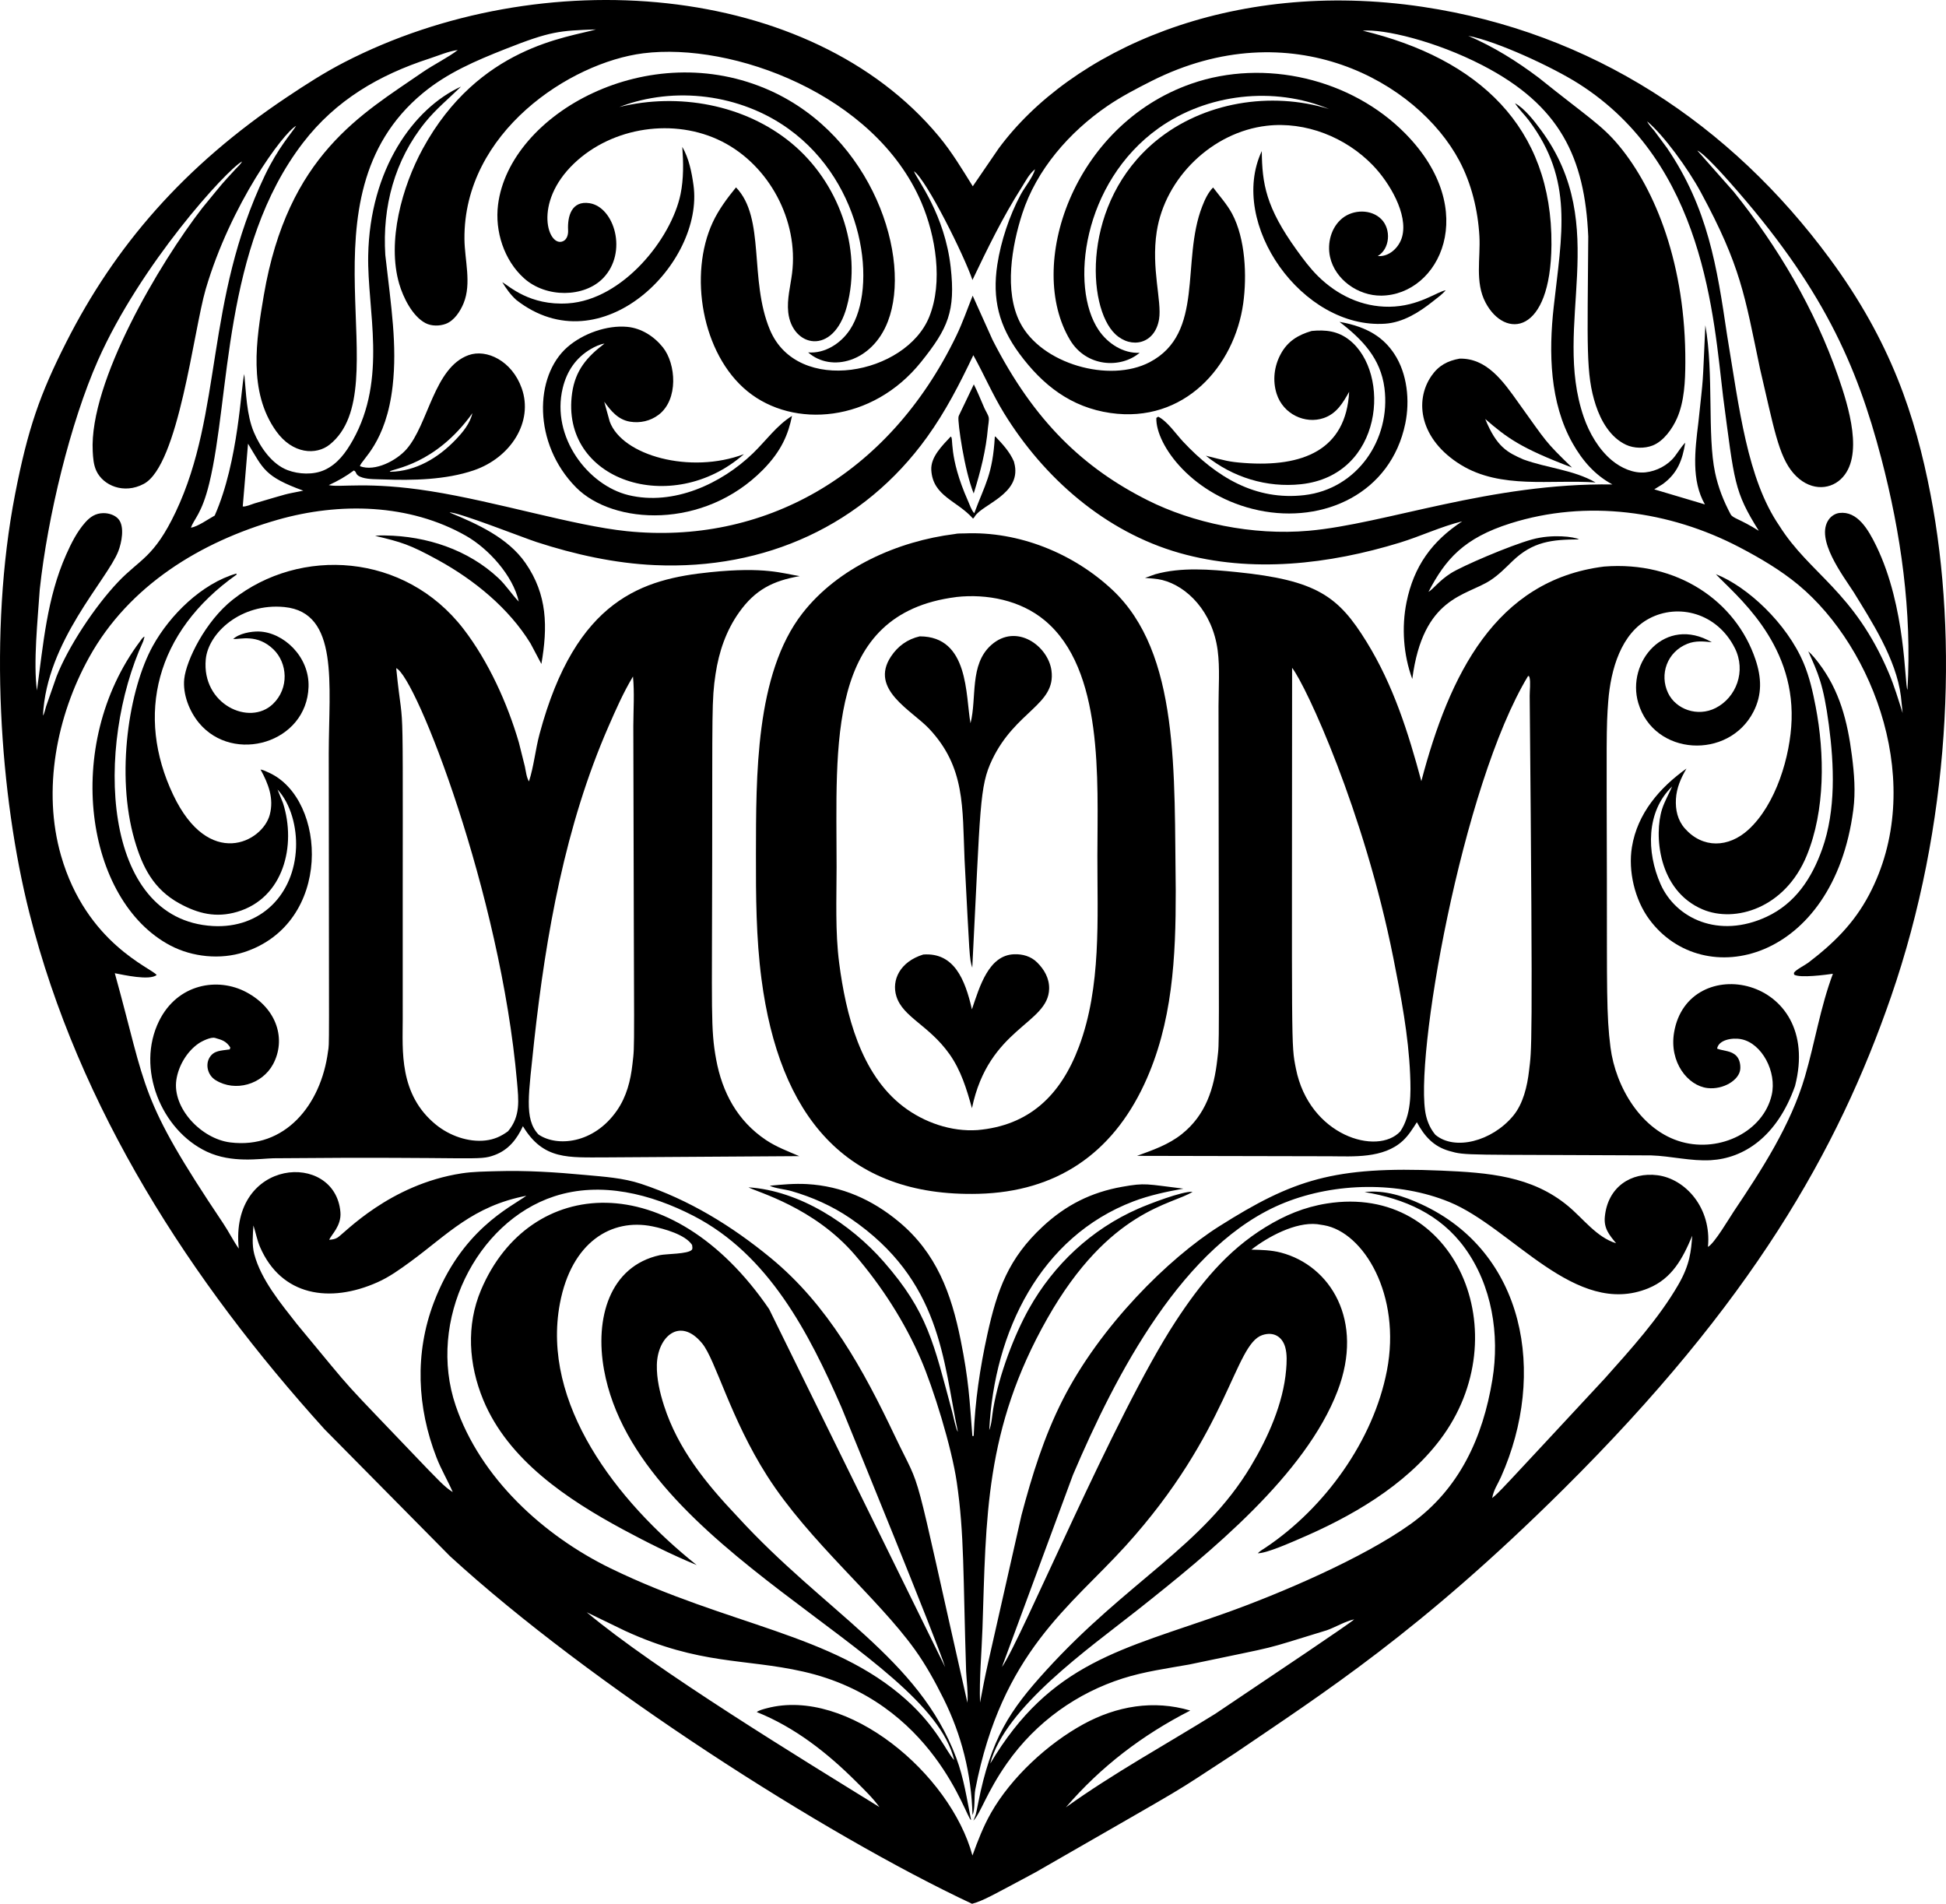
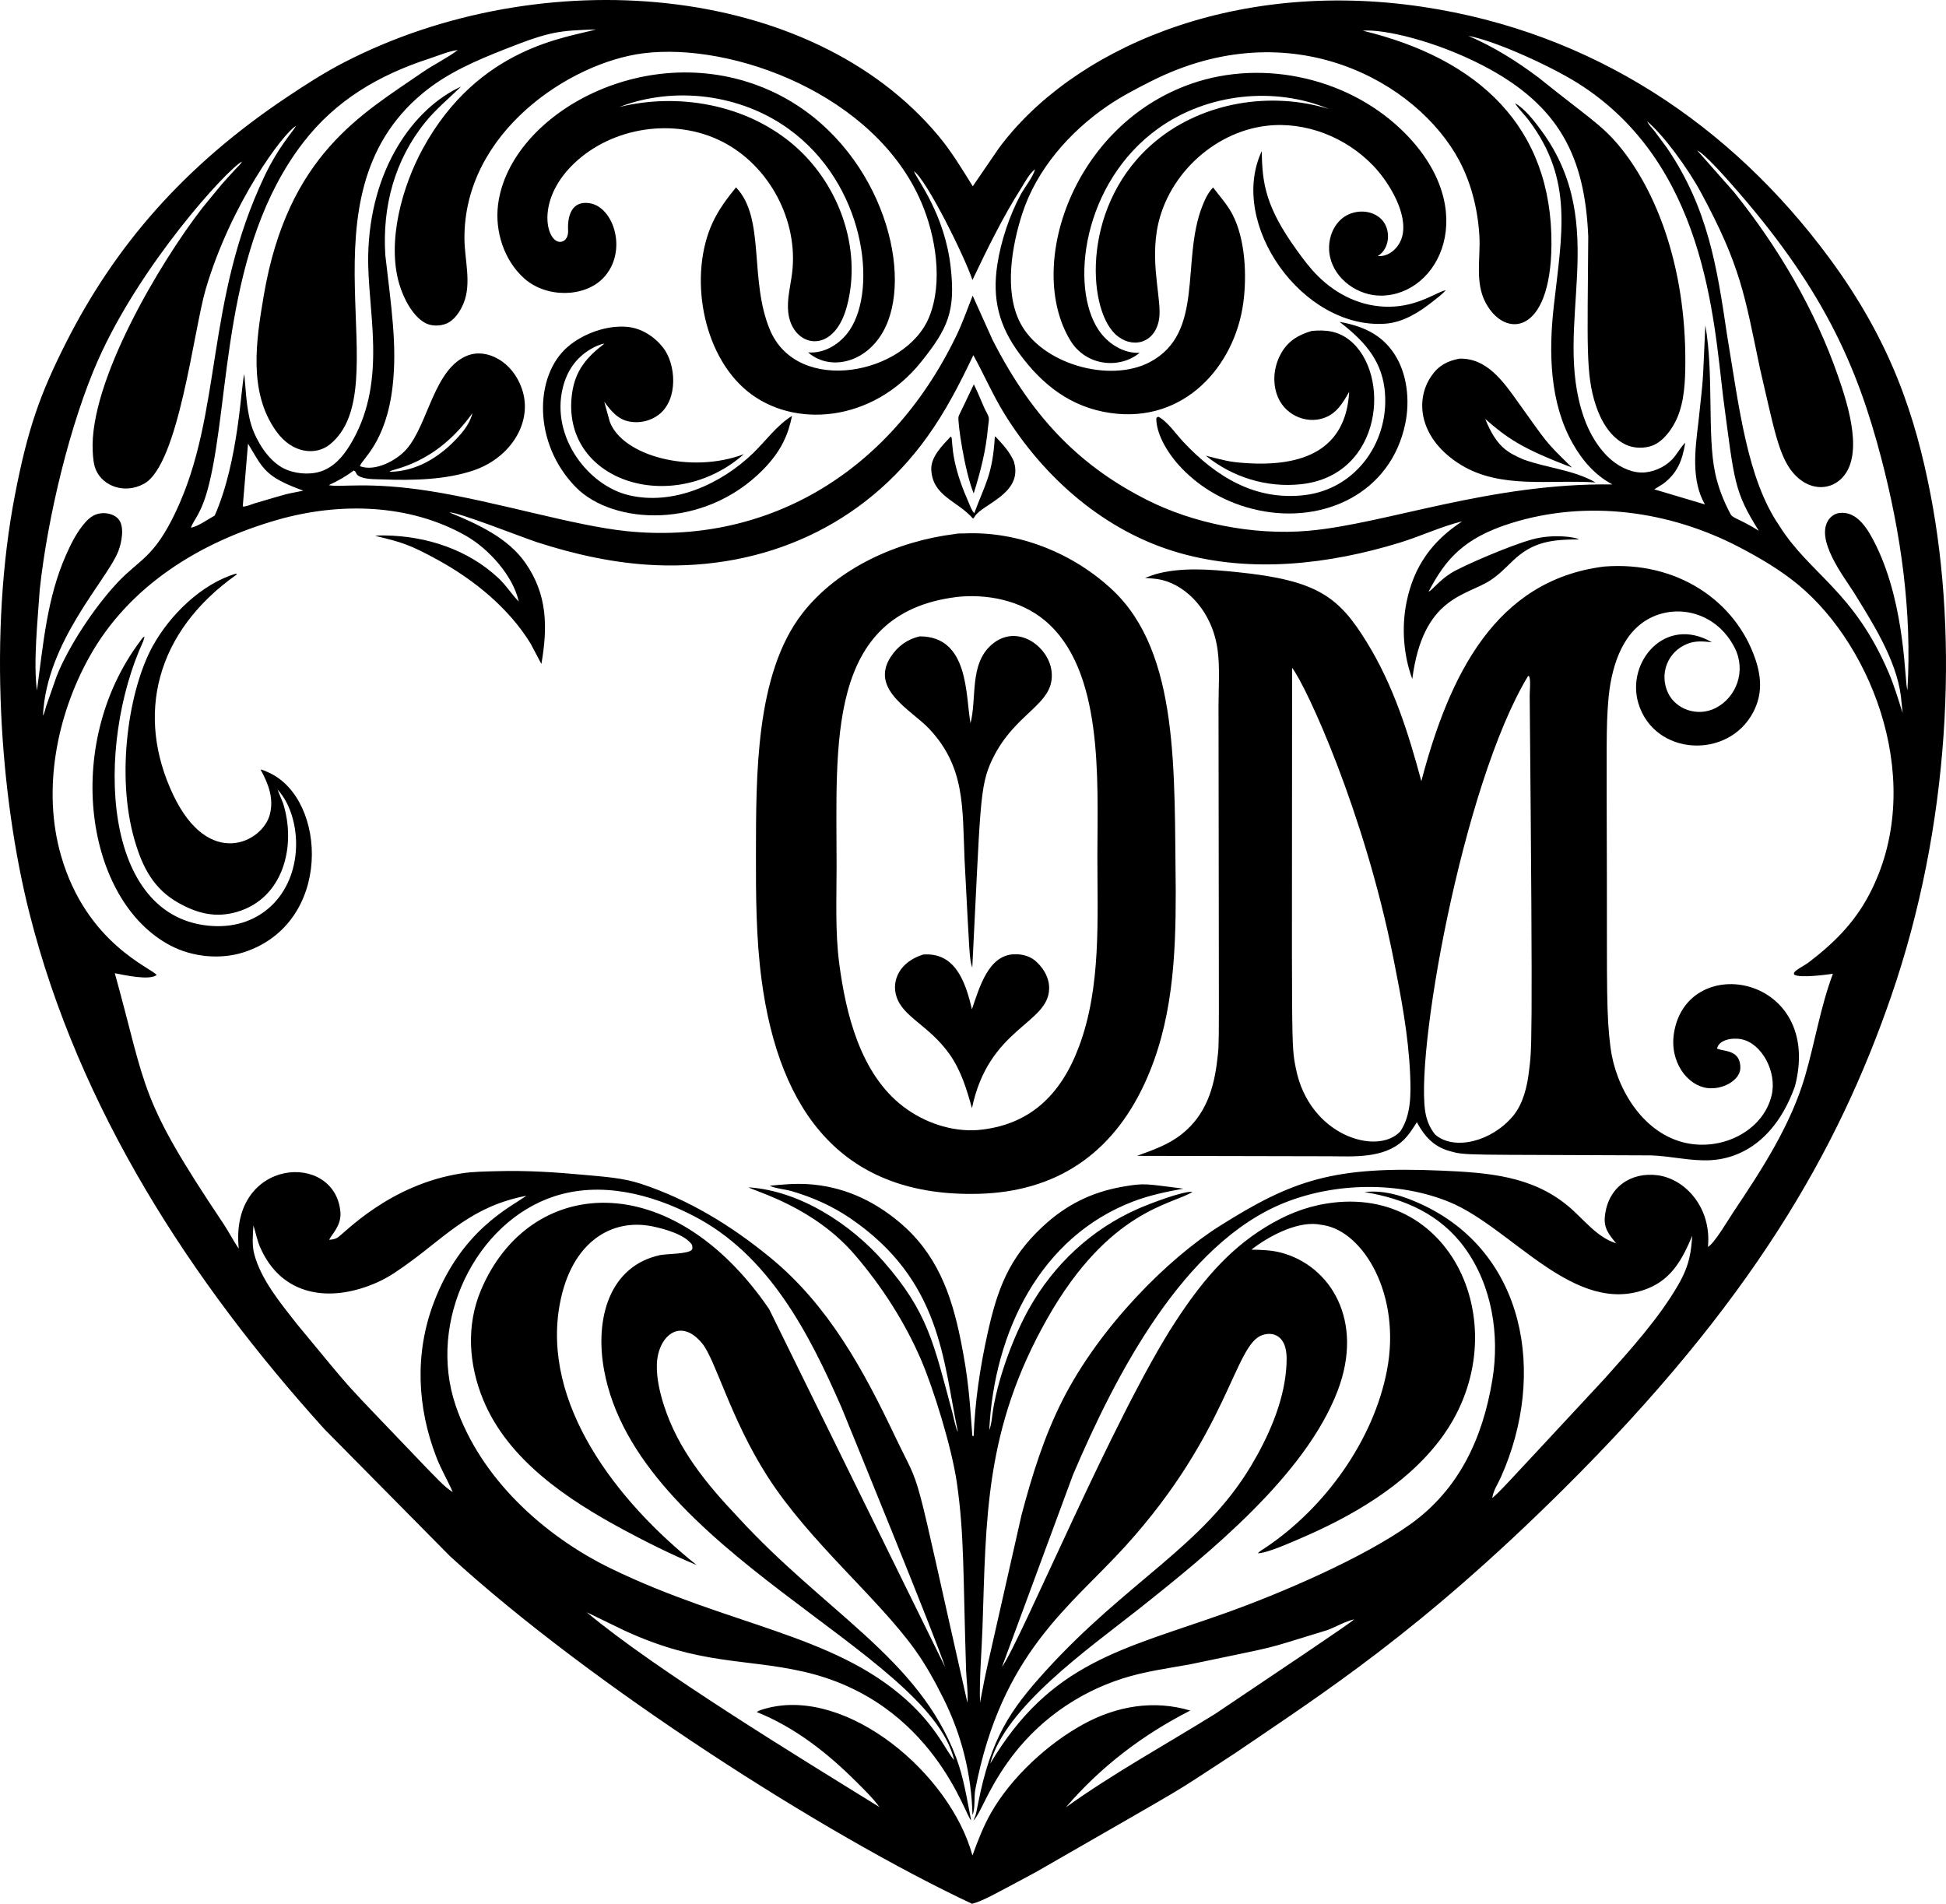
<svg xmlns="http://www.w3.org/2000/svg" version="1.1" id="Layer_1" x="0px" y="0px" viewBox="0 0 5000 4891.46" enable-background="new 0 0 5000 4891.46" xml:space="preserve">
  <g>
    <path d="M4960.207,1269.929c-39.01-201.764-101.96-392.409-258.668-605.131   C4447.116,319.44,4090.708,82.646,3655.381,17.557C3159.773-56.547,2749.952,131.547,2565.744,381.7l-66.326,96.923   c-27.524-44.219-53.655-87.948-87.076-128.193C2082.364-46.91,1390.022-100.554,884.558,160.038   c-51.2,26.397-98.943,57.182-146.751,89.107C471.139,427.213,295.031,633.201,170.445,878.847   c-67.829,133.747-98.998,222.786-131.688,390.966c-69.082,355.423-39.013,776.009,36.713,1075.827   c126.915,502.483,414.154,946.035,758.496,1326.689l322.103,325.9   c360.201,329.842,961.993,715.237,1341.512,893.231c29.492-8.166,51.93-21.459,163.289-81.042   c438.23-252.228,327.008-185.373,512.481-305.919c226.295-154.278,473.552-310.884,843.423-677.947   c484-480.322,705.252-870.32,842.041-1265.856C5011.045,2120.472,5032.259,1642.704,4960.207,1269.929z    M1103.406,150.421c23.221-7.548,48.679-18.736,72.816-21.923c-23.407,18.476-62.237,37.56-91.005,57.456   c-154.744,107.014-345.697,211.337-407.403,572.852c-19.505,114.281-40.523,247.718,31.609,348.792   c42.723,59.876,103.498,62.046,137.629,34.707c180.781-144.798-88.043-631.874,239.198-902.852   c63.243-52.373,136.135-83.371,211.66-113.265c117.264-46.417,139.413-47.294,233.392-50.592   c-72.126,21.215-301.314,43.4-444.894,306.298c-53.29,97.57-92.457,238.383-60.712,347.344   c10.135,34.783,33.998,83.568,67.83,101.099c15.313,7.933,36.033,7.664,51.868,1.726   c21.864-8.195,37.365-32.439,45.783-53.017c20.872-51.008,2.643-111.056,2.172-164.899   c-2.4-274.333,271.589-453.355,459.241-477.169c228.93-29.048,595.794,104.845,714.765,383.066   c36.864,86.211,56.166,204.785,20.31,293.861c-59.806,148.567-338.347,203.078-409.408,33.578   c-54.156-129.183-11.055-287.355-87.162-365.998c-22.548,27.483-45.024,57.811-59.983,90.154   c-61.571,133.071-28.679,337.484,89.628,433.889c118.147,96.266,320.853,80.329,445.79-75.398   c69.357-86.438,88.797-130.6,76.203-243.192c-15.25-136.267-85.26-223.257-94.498-246.989   c31.966,21.043,129.954,218.209,150.365,279.449c38.676-80.966,77.752-161.269,125.925-237.113   c11.857-18.656,18.911-34.275,34.98-47.565c-5.7,21.226-26.694,46.001-37.309,65.901   c-28.637,53.66-50.506,119.075-59.69,179.286c-13.511,88.565,4.257,157.761,56.996,229.155   c59.451,80.485,132.45,137.492,233.635,152.066c189.548,27.31,318.757-119.851,341.208-281.802   c9.775-70.513,5.65-165.77-28.47-229.975c-12.686-23.879-32.652-46.077-48.968-67.627   c-13.056,13.197-21.302,31.452-27.969,48.552c-55.071,141.274,7.195,325.733-134.885,400.286   c-103.289,54.193-278.624,4.862-333.134-101.823c-41.343-80.906-21.11-197.07,5.624-279.691   c36.636-113.218,121.287-209.909,218.484-276.488c35.183-24.097,74.648-44.667,112.767-63.93   c358.969-181.4,683.912,1.331,791.843,204.49c31.29,58.889,47.788,127.377,51.514,193.678   c3.194,56.819-11.942,118.255,15.87,170.756c49.72,93.848,167.477,83.549,169.257-148.725   c2.36-302.433-187.743-478.347-484.947-550.023c54.651-4.601,187.005,26.579,307.514,88.862   c199.057,102.873,263.201,236.154,271.992,439.793c-1.789,281.865-6.87,353.583,19.247,433.418   c13.309,40.67,37.74,83.315,78.01,101.995c20.244,9.386,47.368,9.821,67.991,1.812   c28.4-11.021,51.008-43.273,62.889-70.245c18.887-42.882,21.069-95.945,21.296-142.194   c1.237-251.823-76.812-444.684-169.885-557.207c-45.065-54.492-82.995-75.766-206.734-175.28   c-57.235-43.026-115.405-79.389-181.18-107.73c75.327,14.449,217.585,81.055,283.114,122.59   c325.551,206.334,347.251,602.764,371.8,805.158c29.244,220.354,27.862,241.729,91.668,344.013   c-48.956-30.861-66.735-31.805-72.481-42.554c-18.179-34.039-31.933-69.019-39.932-106.976   c-20.378-96.701-2.846-252.556-24.972-378.608c-8.037,172.557-3.784,116.232-17.936,250.102   c-8.799,71.462-18.425,148.765,16.857,210.262l-130.161-38.726l22.021-13.648   c37.578-27.615,50.334-61.248,57.563-106.237c-10.196,10.256-18.022,23.575-26.815,35.082   c-17.415,22.78-46.963,38.144-75.418,41.156c-30.93,3.27-62.838-11.471-86.034-30.687   c-33.836-28.03-58.196-70.093-72.416-111.153c-82.478-238.106,72.952-489.296-109.7-737.278   c-16.459-22.346-42.517-56.339-67.065-69.29c11.175,17.142,23.899,28.47,35.659,44.13   c115.38,153.624,84.732,291.692,63.82,479.326c-12.995,116.574-10.443,245.835,48.643,350.33   c25.029,44.26,57.027,81.518,102.244,105.655c-313.095-4.349-583.523,101.559-779.831,118.964   c-146.087,12.956-299.467-20.604-414.272-78.273c-163.336-82.061-291.498-201.695-398.574-412.126l-51.093-113.542   c-13.724,34.302-25.828,69.505-41.901,102.795c-175.437,363.394-499.284,537.925-846.89,502.235   c-136.245-13.987-334.239-75.79-504.173-102.744c-161.406-25.598-232.973-8.715-261.447-15.577   c23.732-10.838,43.571-22.213,64.493-37.638c9.003,4.498,1.449,12.005,22.107,18.285   c15.799,4.814,37.188,4.146,53.827,4.769c75.388,2.83,160.226,1.093,231.994-23.357   c94.519-32.19,154.084-124.195,123.272-211.027c-25.044-70.563-90.428-101.642-136.646-84.93   c-88.767,32.095-102.957,177.231-159.26,241.532c-25.57,29.197-80.794,58.511-119.769,43.769   c3.273-16.708,67.56-59.206,84.079-206.289c11.749-104.594-3.322-200.325-18.852-336.247   c-7.923-123.955,23.666-243.622,102.603-341.111c27.387-33.826,60.95-61.355,91.926-91.686   c-121.778,55.703-234.267,211.891-238.5,434.002c-2.668,139.837,49.794,315.73-39.739,474.944   c-17.667,31.416-39.233,61.259-73.105,76.4c-28.197,12.605-65.456,10.884-93.829,0.284   c-40.681-15.192-70.71-59.001-87.016-97.475c-18.928-44.654-20.001-101.676-24.694-149.616   c-8.604,30.393-14.026,223.364-76.031,363.69c-16.792,9.163-42.66,27.919-60.965,31.199   c7.463-22.673,27.63-34.649,46.958-113.8c54.385-222.71,34.569-606.638,240.97-875.27   C862.638,257.417,973.73,192.57,1103.406,150.421z M1001.477,1211.313c6.537-7.181,116.471-15.759,212.419-149.813   c-6.596,27.002-24.122,48.284-43.004,68.062c-44.67,46.791-102.203,81.29-167.997,82.627L1001.477,1211.313z    M779.303,1260.691c-55.42,11.216-27.67,4.13-125.575,32.753c-7.811,2.4-22.74,9.168-30.014,7.791   l13.546-161.274C676.495,1204.581,679.458,1224.408,779.303,1260.691z M110.462,1838.288   c8.777-190.625,164.952-348.391,193.533-422.018c8.207-21.135,17.127-63.121,0.274-82.677   c-9.208-10.686-25.476-15.43-39.203-15.161c-19.665,0.38-33.293,9.507-46.044,23.869   c-21.261,23.955-36.149,53.837-49.05,82.864c-49.525,111.441-58.735,229.924-75.033,348.954   c-9.668-71.84,1.88-180.31,7.214-259.746c20.199-187.37,78.678-428.312,149.47-588.38   c108.836-246.084,330.054-489.208,370.258-511.134c-3.372,7.213-11.243,13.774-16.756,19.707   c-42.098,46.107-23.065,23.995-85.269,99.722C410.636,675.066,228.801,981.321,238.24,1159.632   c0.889,16.797,2.039,34.145,9.093,49.666c17.322,38.12,71.075,61.364,122.315,33.826   c89.445-48.076,127.675-393.557,158.758-499.658c64.135-218.878,199.444-402.29,232.455-420.16   c-12.023,19.53-46.065,55.533-80.531,127.813c-154.324,323.566-107.584,608.229-228.76,863.961   c-56.075,118.357-92.448,121.261-148.549,180.562c-60.169,63.601-127.948,166.532-157.754,242.499l-26.98,77.266   C116.854,1819.856,113.515,1835.6,110.462,1838.288z M1099.452,3775.195   c-245.991-257.807-170.875-173.75-336.556-373.288c-41.435-53.073-92.073-113.492-109.578-179.484   c-6.328-23.838-3.62-49.529-2.187-73.833c6.141,18.558,9.138,37.309,17.009,55.452   c54.697,126.033,179.234,145.178,301.662,90.554c30.323-13.364,58.034-33.366,84.682-52.845   c95.18-69.571,159.93-142.78,297.956-169.455c-42.943,30.595-167.653,88.835-238.054,274.893   c-49.18,129.969-42.842,268.762,7.148,397.617c12.073,31.123,28.97,59.263,41.764,88.828   C1141.474,3820.72,1117.783,3793.177,1099.452,3775.195z M1170.795,3611.521   c-74.055-217.823,52.737-472.106,253.185-537.706c120.118-39.309,249.009-6.004,357.868,50.112   c193.05,99.514,296.529,300.553,380.011,491.548c28.066,68.71,242.569,593.104,266.63,668.035l-452.336-920.056   c-252.584-369.465-615.915-342.393-740.167-49.231c-38.706,91.329-31.741,191.866,5.553,282.278   c63.967,155.083,217.106,256.537,359.306,333.255c61.937,33.421,124.289,64.362,189.274,91.445   c-206.304-164.358-399.98-415.563-351.53-672.14c29.775-157.721,132.497-219.879,238.206-198.037   c30.08,6.216,83.912,20.912,101.423,47.651c0.319,3.999,2.06,9.092-0.633,12.393   c-9.122,11.203-65.921,10.251-82.287,13.855c-129.181,28.483-167.429,162.043-143.278,294.858   c84.496,464.474,832.468,721.757,899.65,1002.353c-19.366-19.556-42.803-82.769-123.085-154.754   c-189.484-169.888-455.812-190.052-758.953-337.417C1396.436,3945.769,1233.881,3797.059,1170.795,3611.521z    M3122.262,4403.486c-127.742,79.296-261.467,152.583-383.59,240.14   c89.734-104.612,197.08-186.237,319.588-248.675c-94.306-27.989-189.304-11.607-274.736,35.127   c-91.627,50.127-185.391,136.743-237.209,227.803c-19.839,34.864-34.074,71.93-47.737,109.538   c-56.821-209.949-321.077-433.288-528.311-378.391c-7.847,2.081-19.495,4.941-25.919,9.74   c97.905,39.273,181.195,104.784,255.296,178.699c20.679,20.624,42.685,41.703,59.866,65.41   c-196.115-121.386-575.498-352.486-752.018-500.443l98.497,47.717c192.737,88.448,306.312,70.442,457.828,104.734   c336.549,76.139,418.795,380.157,431.266,381.418c-10.955-54.511-18.477-107.614-38.195-160.125   c-96.01-255.726-336.592-372.791-562.739-620.206c-79.508-83.958-151.874-172.269-187.953-284.121   c-10.813-33.513-19.318-69.87-18.493-105.265c1.676-72.204,59.445-124.543,116.534-54.794   c34.385,41.984,72.372,192.246,167,340.439c107.416,168.201,282.887,311.794,379.226,445.866   c28.338,39.435,51.914,82.353,73.55,125.778c47.074,94.482,71.783,193.951,74.724,299.323   c7.386-15.197,3.533-46.593,7.138-65.288c68.106-353.144,245.034-470.292,386.025-625.765   c265.571-292.856,279.487-517.806,351.495-541.867c28.836-9.636,51.192,3.914,58.874,31.3   c5.057,18.022,3.822,39.445,2.273,57.918c-7.229,86.322-46.619,174.249-90.691,247.698   c-123.825,206.372-316.836,294.824-526.407,525.096c-92.594,101.747-141.541,174.63-174.219,340.692   c-6.887,34.995-5.87,29.13-12.181,44.922c18.553-18.981,33.567-72.322,86.207-147.434   c75.278-107.413,181.395-181.071,297.545-218.043c55.473-17.657,113.487-25.61,170.644-35.74   c251.548-52.911,172.215-32.685,353.915-88.089c22.932-8.231,46.674-22.881,70.103-27.969   C3469.033,4171.045,3280.627,4297.045,3122.262,4403.486z M4311.991,3301.258   c-50.309,86.803-122.103,165.709-188.591,240.322c-277.106,298.165-269.59,290.914-289.457,307.357   c4.149-21.993,13.826-34.287,22.694-54.177c118.659-266.343,61.583-578.693-205.61-701.102   c-42.461-19.454-92.612-37.013-145.009-30.82c102.597,16.913,194.569,56.825,257.549,143.511   c69.758,96.011,89.947,222.634,70.983,338.176c-24.476,149.171-84.677,281.165-210.07,371.193   c-121.848,87.478-335.088,178.677-476.969,229.17c-262.501,93.419-448.225,125.242-603.253,386.419   c37.291-144.489,253.859-296.169,377.611-394.054c188.552-149.147,432.414-348.074,514.85-563.397   c69.32-181.085-18.41-322.147-145.672-355.529c-24.304-6.379-50.775-7.118-75.808-7.589   c42.462-33.128,113.061-71.358,168.984-65.471c15.457,2.407,11.72,1.818,17.374,2.728   c102.012,17.636,199.474,179.088,161.907,373.546c-34.748,179.873-159.497,352.426-310.9,454.138   c-7.107,4.774-14.969,8.96-20.897,15.192c23.39-0.157,82.808-26.825,104.237-35.922   c134.566-57.133,274.341-137.218,364.009-255.61c204.368-269.806,40.936-660.135-290.971-607.131   c-57.786,9.224-107.457,30.055-157.169,60.52c-99.94,61.243-168.544,146.523-231.762,243.238   c-156.489,239.39-397.262,820.325-445.644,887.085l182.405-493.584c109.357-256.5,283.89-595.761,544.363-699.593   c129.914-51.782,292.666-54.895,422.807-1.493c161.309,66.19,323.575,298.359,511.18,221.617   c61.299-25.073,88.448-76.866,112.878-135.062C4344.858,3214.082,4342.591,3248.469,4311.991,3301.258z    M4802.339,2299.062c-38.782,73.393-90.964,124.614-156.111,174.351c-8.282,6.323-31.082,17.53-36.494,25.403   c-1.007,1.463,0.025,3.554,0.04,5.33c14.729,9.361,82.168,0.288,99.622-2.207   c-32.399,86.707-45.992,175.647-71.784,263.963c-36.317,124.36-111.158,239.791-182.733,346.392   c-11.922,17.753-50.041,82.839-66.528,91.4c9.869-100.284-58.071-174.926-129.61-184.131   c-67.986-8.759-127.914,30.235-135.325,106.754c-2.89,29.822,11.254,46.446,28.972,68.007   c-50.062-15.238-84.252-63.218-123.692-95.885c-93.095-77.111-204.414-85.546-325.439-90.752   c-276.377-11.901-381.341,23.545-570.373,142.898c-130.044,82.108-305.983,256.077-402.437,446.053   c-47.874,94.29-78.951,194.554-105.898,296.478c-106.232,469.646-86.385,378.396-106.501,481.373   c-2.091-62.844,4.182-127.843,6.298-190.869c9.467-282.041,5.259-511.443,166.615-795.989   c159.63-281.513,323.253-292.517,373.329-325.556c-26.067-1.978-112.132,31.325-139.78,43.45   c-119.779,52.526-216.95,143.263-280.846,257.362c-36.608,65.377-76.542,167.373-91.784,257.225   c-2.987,17.601-3.61,37.805-10.14,54.404c12.673-253.407,131.557-496.803,370.423-587.798   c40.767-15.526,85.492-25.078,128.41-32.702c-96.02-11.674-96.934-15.485-157.037-4.824   c-79.969,14.195-144.812,46.801-204.283,102.091c-87.666,81.492-116.904,161.576-142.316,276.912   c-18.903,85.78-31.983,173.439-35.157,261.28l-3.417,0.06c-7.29-94.251-9.265-143.399-30.105-246.807   c-24.051-119.344-61.977-223.131-158.683-303.616c-68.315-56.855-146.649-91.794-236.004-96.816   c-32.13-1.802-63.952,1.129-95.905,4.197c14.478,7.143,39.4,9.036,55.675,13.739   c53.701,15.526,104.987,38.281,151.246,69.819c233.932,159.478,238.273,365.51,276.482,548.276   c-4.035-2.799-12.114-41.632-14.174-49.301c-48.147-178.977-62.962-257.574-175.95-386.931   c-84.89-97.181-216.226-182.941-347.865-191.481c22.291,12.304,168.292,50.967,273.683,173.854   c68.574,79.959,127.322,171.025,169.242,267.825c31.836,73.521,79.068,225.371,92.301,315.938   c19.66,134.585,16.008,237.24,24.03,485.818c1.342,26.567,5.346,54.268,3.341,80.794   c-148.463-655.179-111.044-526.882-186.571-685.632c-81.295-170.877-170.665-335.351-319.188-457.434   c-99.859-82.085-209.341-149.267-332.653-190.099c-46.523-15.405-94.802-18.265-143.202-22.795   c-77.129-7.229-151.125-11.988-228.724-9.71c-29.447,0.866-59.781,1.043-88.939,5.518   c-185.745,28.493-300.82,153.418-319.005,165c-6.697,4.268-13.729,5.007-21.429,5.756   c4.351-12.277,31.679-35.46,28.713-70.933c-13.226-158.236-285.279-139.523-261.199,93.521   c-14.529-20.765-25.914-43.875-40.108-65.045c-218.211-325.412-194.37-339.598-278.373-642.501   c23.513,4.478,88.684,19.353,107.552,4.652c-12.266-17.697-180.564-80.663-245.663-306.461   c-48.587-168.529-11.543-358.972,72.365-510.177c102.177-184.131,286.069-296.402,484.004-353.004   c158.353-45.282,338.576-41.83,484.537,41.445c56.493,32.235,120.224,101.239,135.133,168.706   c-18.563-19.1-32.231-41.47-52.066-60.105c-78.167-73.449-185.042-108.272-291.041-109.77   c-8.788-0.122-17.308-0.157-26.045,0.926c67.581,16.285,87.575,21.512,161.872,62.302   c92.442,50.749,181.898,123.555,237.583,214.408l27.782,52.496c16.417-94.862,15.723-177.884-40.999-259.538   c-45.181-65.04-123.986-100.355-194.934-129.6c17.946-2.886,189.957,65.02,223.885,76.036   c97.738,31.751,200.608,54.607,303.545,59.153c283.531,12.542,536.581-102.701,699.163-328.482   c48.067-66.757,84.034-136.925,119.182-210.93c27.179,49.129,49.545,101.256,78.941,149.059   c102.364,166.478,259.695,304.8,450.706,359.119c185.057,52.622,384.754,29.098,565.984-26.445   c53.675-16.452,106.258-41.521,160.556-54.84c-78.05,51.048-124.431,115.759-143.096,207.665   c-13.071,64.367-8.12,135.72,14.741,197.409c27.603-212.095,137.504-212.497,200.391-253.317   c21.51-13.967,38.767-31.887,57.123-49.575c52.354-50.435,101.251-55.417,170.948-55.761   c-11.976-6.832-68.665-14.163-120.452,0.051c-57.42,15.765-180.824,68.962-208.92,86.899   c-31.026,19.803-44.973,40.835-57.472,47.838c43.513-83.272,90.085-138.019,211.153-176.137   c195.248-61.476,407.828-32.586,587.99,61.638c52.638,27.529,105.903,58.844,151.611,96.852   C4815.132,1664.38,4950.56,2018.571,4802.339,2299.062z M4900.962,1772.377   c-7.603-12.965-3.258-211.875-80.308-370.053c-20.403-41.873-48.215-89.785-94.447-84.358   c-10.818,1.271-21.14,8.014-27.402,16.807c-35.74,50.193,36.965,144.594,64.043,186.743   c43.56,71.244,109.21,170.871,121.242,267.36l4.476,43.151c-11.178-35.006-21.272-69.414-35.74-103.377   c-89.714-210.609-202.464-252.807-281.266-378.052c-82.249-120.372-102.513-299.577-134.191-490.363   c-25.785-174.395-48.96-325.383-154.41-480.366l-32.297-43.563c-6.237-7.7-14.438-15.488-18.569-24.53   c42.008,34.926,104.686,120.657,138.094,182.501c103.013,190.678,112.34,264.093,151.909,452.999   c34.996,148.722,47.218,224.269,85.948,268.686c39.092,44.847,90.44,44.274,121.454,15.394   c61.067-56.867,20.179-187.185-6.9-265.147c-59.502-171.338-154.187-331.909-267.699-473.117l-94.007-106.353   c17.565,6.928,71.747,68.253,83.554,81.548c238.198,268.283,326.324,468.966,389.118,708.594   C4884.399,1370.902,4912.783,1571.399,4900.962,1772.377z" />
    <path d="M1346.419,714.93c56.898,51.167,154.816,49.671,203.101-0.147c64.395-66.438,28.757-182.902-34.802-192.718   c-46.284-7.149-56.962,33.684-55.063,69.584c0.572,10.808-2.745,23.247-12.512,27.908   c-38.468,18.358-78.987-97.636,27.947-199.692c98.637-94.137,257.86-117.807,379.615-56.434   s197.429,203.45,180.421,338.733c-4.19,33.329-13.444,66.581-9.874,99.982   c9.596,89.787,116.052,114.124,150.674-14.77c40.505-150.795-22.114-320.388-142.544-419.767   c-120.431-99.38-290.434-129.894-442.078-92.692c142.112-54.611,311.093-32.803,434.684,56.097   c195.983,140.974,229.028,408.402,157.726,516.209c-23.553,35.612-64.725,61.704-107.279,58.236   c59.365,52.231,164.654,24.771,204.781-79.323c62.992-163.411-39.664-474.98-302.17-593.273   c-311.718-140.471-670.123,58.979-699.39,293.268C1271.168,594.064,1294.943,668.635,1346.419,714.93z" />
    <path d="M3527.423,424.803c42.655,44.212,90.82,125.261,75.185,183.32c-7.538,27.989-33.781,52.5-62.632,49.702   c31.538-18.56,34.945-68.847,9.1-94.753c-25.845-25.906-71.704-25.273-100.181-2.293   c-28.477,22.981-39.389,63.614-31.538,99.355c12.778,58.172,72.234,100.114,131.79,99.448   c149.402-1.669,255.731-218.864,62.118-415.936c-139.202-141.688-362.275-193.89-549.894-128.681   c-305,106.005-426.356,468.525-311.789,658.941c41.447,68.886,129.245,73.95,178.549,32.549   c-41.913,2.084-81.844-23.598-105.31-58.39c-74.877-111.015-41.315-379.035,153.555-518.322   c125.029-89.367,296.869-108.772,438.679-49.538c-150.049-46.264-323.416-18.038-444.731,81.649   c-191.419,157.295-178.548,427.133-104.663,496.741c41.188,38.805,102.154,25.374,112.471-38.91   c7.36-45.86-20.593-130.142-6.113-224.236c21.373-138.884,142.962-256.061,282.541-272.289   C3354.694,311.52,3457.735,352.571,3527.423,424.803z" />
-     <path d="M1781.803,475.464c-4.622-33.163-11.719-68.7-28.708-98.001c2.85,40.144,3.68,81.483-4.435,121.125   c-23.451,114.593-148.381,271.574-289.249,280.856c-98.65,6.495-151.575-44.867-168.934-54.511   c10.418,17.035,21.262,32.404,36.211,45.839C1545.593,941.631,1809.654,675.384,1781.803,475.464z" />
    <path d="M3714.666,745.856c-21.452,2.823-69.239,41.565-145.192,42.25c-70.219,0.633-133.518-29.736-183.007-78.551   c-20.249-19.971-37.714-43.46-54.343-66.483c-79.738-110.398-89.282-171.068-90.114-254.972   c-87.537,186.356,104.269,457.934,316.717,443.613c46.153-3.113,87.658-29.326,122.903-57.346   C3692.878,765.427,3705.159,756.638,3714.666,745.856z" />
    <path d="M3234.427,1311.253c166.419,34.818,339.215-43.319,376.315-223.146   c12.053-58.414,5.244-128.268-28.314-178.947c-26.238-39.633-65.778-69.171-140.706-82.171   c58.753,45.236,105.761,93.85,115.491,170.381c16.661,131.073-69.485,258.945-205.843,274.796   c-124.977,14.526-225.886-45.651-311.878-137.8c-18.012-19.313-40.255-52.096-63.572-63.775l-4.865,3.189   C2969.023,1143.356,3064.755,1275.749,3234.427,1311.253z" />
    <path d="M1566.615,1083.136l-14.134-51.018c17.389,23.692,35.31,46.173,66.28,51.301   c25.798,4.272,52.253-1.726,73.181-17.485c52.028-39.162,44.933-131.34,11.329-173.409   c-22.502-28.167-55.088-49.307-91.637-52.724c-52.38-4.89-113.674,17.319-153.18,51.504   c-86.123,74.53-89.597,248.697,21.737,361.113c95.406,96.339,328.122,108.903,480.204-45.51   c47.652-48.384,65.116-91.435,74.557-138.292c-39.005,24-67.43,64.332-100.274,96.016   c-81.619,78.744-204.425,135.133-319.228,107.65c-104.268-24.961-200.013-149.106-169.637-275.029   c10.494-43.495,33.69-78.03,72.609-100.719c9.882-5.761,23.312-12.266,34.712-13.688   c-45.196,34.099-74.881,68.786-83.123,126.907c-31.941,225.032,255.774,320.216,441.391,157.143   C1774.091,1218.749,1598.693,1170.947,1566.615,1083.136z" />
    <path d="M3342.678,1244.122c211.669-22.602,232.013-285.62,124.442-370.493   c-29.356-23.155-60.879-26.835-97.019-23.307c-34.879,10.251-61.583,26.278-79.443,59.325   c-16.913,31.28-21.358,68.119-10.474,102.162c16.831,52.621,73.488,78.443,120.639,62.388   c33.442-11.39,49.378-38.671,65.673-67.586c-8.079,149.805-119.142,194.071-269.967,182.905   c-39.178-2.905-46.767-5.795-98.233-18.624C3167.367,1226.555,3254.691,1253.512,3342.678,1244.122z" />
    <path d="M3677.848,965.878c-44.447,64.473-30.041,163.417,75.661,228.426   c102.653,63.122,231.514,37.238,346.16,45.267c-57.584-32.768-123.535-36.57-185.397-59.062   c-41.175-18.053-68.638-31.861-98.213-104.02c56.226,48.69,91.128,74.681,222.983,124.765   c-70.891-68.698-63.5-63.402-137.355-166.094c-40.373-57.091-82.113-115.208-151.484-113.699   C3719.156,927.051,3696.229,939.21,3677.848,965.878z" />
    <path d="M2501.792,1267.93c17.181-55.027,31.771-111.33,36.605-168.944c0.602-7.234,3.224-19.206,2.045-26.106   c-1.134-6.636-8.029-17.268-10.909-23.692c-9.213-20.538-17.156-41.551-27.433-61.608   c-40.973,86.561-38.438,78.933-39.364,83.7C2460.223,1084.23,2477.876,1208.974,2501.792,1267.93z" />
    <path d="M2500.066,1332.459c4.308-4.45,1.772-1.413,5.103-6.465c20.095-30.503,115.897-56.363,102.354-130   l-2.374-10.175c-10.803-25.069-28.794-44.33-47.307-63.987l-1.711-0.218   c-5.701,98.498-25.196,122.023-52.911,197.044c-7.269-7.73-11.497-21.327-15.799-30.997   c-52.06-117.022-36.164-165.345-44.923-165.79c-21.312,22.937-51.636,52.207-49.656,85.856   C2396.826,1275.309,2459.379,1286.114,2500.066,1332.459z" />
    <path d="M3020.905,2288.441c-4.168-303.084,10.98-610.656-163.436-773.492   c-100.568-93.895-240.271-150.188-378.512-144.478c-7.958,0.329-18.356-0.274-26.025,1.665   c-145.662,18.249-299.141,85.416-391.168,203.585c-121.475,155.981-119.014,419.61-119.45,619.118   c-0.233,106.86,0.359,215.162,14.301,321.268c45.597,347.073,213.169,560.034,557.505,551.207   c199.629-5.106,342.385-102.47,425.885-281.438C3013.245,2628.901,3021.127,2458.681,3020.905,2288.441z    M2772.321,2689.046c-47.298,126.382-128.888,202.921-260.663,214.479c-67.698,4.668-137.345-19.576-190.883-60.408   c-110.044-83.938-147.647-238.393-164.606-368.737c-10.418-80.065-6.692-165.587-6.657-246.3   c0.127-317.123-27.741-651.3,306.542-693.954l0.541-0.177c79.038-8.793,164.955,8.12,227.19,59.629   c152.336,126.075,136.084,409.55,135.811,605.04C2819.38,2360.442,2829.985,2535,2772.321,2689.046z" />
-     <path d="M1839.984,2721.556c-14.325-78.142-10.499-118.854-10.119-505.556c0.582-391.128-1.44-417.285,8.692-484.309   c8.636-57.113,26.901-111.067,60.5-158.384c41.364-58.242,87.001-81.098,155.792-93.07   c-45.603-7.066-88.992-24.493-230.106-10.044c-171.892,17.613-345.106,67.779-438.43,415.67   c-10.727,39.987-14.549,82.935-27.245,121.9c-6.297-10.286-7.943-26.379-10.469-38.301l-15.339-61.345   c-29.26-100.598-78.354-209.012-142.356-292.099c-151.229-196.317-420.092-211.291-592.531-75.596   c-70.923,55.811-120.095,156.746-125.003,204.112c-4.065,39.253,13.157,83.163,37.997,113.036   c88.608,106.524,276.786,51.274,281.398-92.787c2.515-78.235-64.992-140.462-127.777-142.225   c-19.784-0.557-51.18,5.153-65.81,19.333c18.137,1.066,61.657-13.942,103.529,26.688   c35.904,34.843,40.891,99.502-1.412,140.185c-60.406,58.094-183.582,0.559-172.609-114.853   c6.456-67.841,90.894-145.187,202.066-134.206c141.008,13.93,114.266,198.147,113.912,375.642   c0.637,804.106,1.83,739.158-1.837,765.96c-18.162,139.024-111.582,251.371-251.242,233.938   c-74.662-9.321-149.17-88.325-138.474-160.646c5.316-35.937,27.073-73.039,57.336-93.749   c8.702-5.953,31.447-17.136,42.083-14.073c18.002,5.184,28.47,8.039,39.136,24.405l-1.225,5.062   c-23.063,3.444-40.436,2.498-51.762,20.523c-11.341,18.054-5.707,45.542,15.349,58.535   c50.39,31.109,119.522,11.174,147.571-40.989c33.255-61.832,12.266-141.755-68.462-184.971   c-73.544-39.357-177.016-21.904-224.321,73.676c-60.215,121.669,5.697,281.156,122.802,336.075   c64.372,30.191,136.356,17.632,171.03,16.857c526.713-4.794,525.947,7.623,568.551-8.347   c35.573-13.339,56.915-40.762,72.33-74.046c52.669,87.58,116.88,80.056,213.7,80.146   c225.36-1.657,110.477-0.902,496.266-3.23c-29.397-12.727-58.885-23.605-85.638-41.546   C1894.647,2879.818,1855.617,2806.81,1839.984,2721.556z M1305.427,2906.461   c-17.941,13.258-35.719,21.216-58.054,23.768c-44.406,5.072-92.544-12.464-126.962-40.331   c-96.182-77.891-85.611-192.403-85.664-270.554c-0.542-952.535,4.484-690.586-16.741-902.652   c51.415,22.591,268.105,579.753,310.364,1062.68C1332.484,2826.391,1337.871,2867.851,1305.427,2906.461z    M1625.009,2734.05c-4.703,42.412-15.151,83.472-39.714,119.004c-59.757,86.439-154.802,94.057-201.762,61.795   c-37.931-40.376-24.788-104.189-11.006-240.691c30.227-273.758,79.893-553.333,190.636-806.924   c19.201-43.971,38.433-87.891,63.208-129.078c4.07,41.658,1.028,85.315,0.871,127.246   C1628.768,2746.729,1631.776,2673.001,1625.009,2734.05z" />
    <path d="M4301.315,2652.8c-12.783,76.027,35.044,136.957,86.074,142.802c40.341,4.619,81.801-20.512,84.044-48.993   c0.901-11.42-1.807-25.104-9.902-33.558c-13.379-13.972-32.591-12.271-49.645-18.776   c3.589-22.188,38.068-29.048,62.448-24.147c52.583,10.577,91.559,83.851,77.812,143.374   c-21.492,93.002-131.365,147.934-230.724,120.649c-104.205-28.618-170.363-141.248-183.452-242.97   c-10.741-83.501-8.909-151.409-9.289-434.937c-0.777-353.572-1.811-386.672,3.478-454.158   c6.459-82.361,32.73-174.654,105.711-213.127c73.956-38.982,173.614-14.705,219.369,75.868   c30.079,59.532,3.674,127.296-48.861,154.137c-46.971,24.004-102.717,3.43-122.598-38.696   c-22.326-47.298-2.815-105.207,49.803-126.172c20.76-8.272,41.147-6.328,62.777-3.959   c-119.894-69.702-220.293,50.783-188.914,156.323c40.545,136.377,232.13,146.162,295.84,22.229   c22.826-44.391,20.669-88.089,5.204-134.186c-50.245-149.785-200.78-253.876-389.158-238.823   c-278.996,34.919-397.626,278.829-469.366,551.293c-33.766-125.433-71.879-246.169-140.524-357.539   c-72.23-117.188-127.565-158.721-334.293-179.61c-68.037-6.87-142.078-13.137-208.738,5.579l-26.4,9.32   c14.595,1.397,30.054,1.949,44.279,5.513c63.677,15.953,129.033,81.156,142.311,180.374   c6.151,45.996,2.172,97.231,2.237,143.733c0.832,931.008,2.745,854.327-3.037,906.899   c-8.322,75.62-29.7,143.491-91.172,192.524c-34.454,27.473-74.329,41.029-115.248,55.984   c425.649,1.032,310.107,0.808,496.398,1.037c57.6,0.193,136.762,6.456,186.616-39.855   c14.681-13.633,25.362-30.814,36.054-47.585c19.363,35.77,42.442,62.109,83.093,73.813   c43.839,12.619,36.412,8.808,518.646,11.385c51.56,1.686,101.97,15.268,153.555,12.327   c84.451-4.809,169.977-59.681,216.388-190.661C4685.268,2505.661,4336.549,2442.997,4301.315,2652.8z    M3597.975,2906.83c-58.615,63.633-234.241,11.725-268.352-161.502c-12.725-64.602-9.979-36.447-9.729-1029.437   c36.45,46.819,185.311,369.415,260.227,745.959c19.545,98.243,38.853,198.674,43.044,298.938   C3625.215,2809.766,3626.142,2864.682,3597.975,2906.83z M3928.72,2750.775   c-4.506,39.684-14.979,85.183-41.136,116.524c-54.489,65.293-150.12,89.928-199.606,48.33   c-11.937-14.382-19.505-30.536-23.859-48.628c-33.229-138.221,92.329-849.977,262.06-1130.06l2.293,0.162   l1.498,3.635c3.002,12.479,0.303,33.867,0.364,47.196C3939.01,2725.797,3935.109,2694.443,3928.72,2750.775z" />
    <path d="M626.953,2446.496c228.301-74.26,213.31-392.387,64.924-460.871c-7.421-3.422-14.402-6.991-22.461-8.55   c20.042,36.671,34.93,74.173,23.671,116.377c-18.766,70.403-156.536,141.914-248.224-51.508   c-96.222-202.951-46.524-417.871,163.315-565.827l-1.154-2.415c-88.681,25.863-170.017,105.994-214.167,185.508   c-61.428,110.616-96.018,330.492-47.099,499.202c20.341,70.153,49.053,126.436,115.138,162.722   c48.309,26.526,94.351,37.648,148.573,21.672c119.321-35.164,152.492-170.643,117.698-279.413l-14.139-34.904   c35.304,38.099,49.641,98.634,47.606,149.748c-4.758,119.385-89.931,208.115-213.907,201.018   c-288.05-16.467-301.81-463.841-178.579-732.002l3.208-11.557c-5.012,1.554-8.624,8.191-11.8,12.433   c-199.854,267.045-140.124,666.404,78.266,781.233C494.261,2459.041,566.282,2466.234,626.953,2446.496z" />
-     <path d="M4671.98,1702.365c-7.716-10.049-16.336-20.573-25.848-28.966c24.832,56.188,38.806,82.865,52.9,189.183   c13.704,103.382,18.315,219.273-17.019,318.625c-26.617,74.836-68.767,139.709-142.736,174.208   c-123.162,57.44-233.586,4.48-272.685-83.816c-36.355-82.09-37.231-186.427,29.711-250.842   c-8.398,19.217-19.414,38.175-25.777,58.095c-20.683,64.734-11.282,208.635,104.141,257.696   c83.269,35.399,212.133-2.982,267.623-138.58c47.47-115.992,46.153-261.214,22.801-382.562   c-7.279-37.846-15.784-75.818-30.789-111.472c-43.26-102.789-145.246-197.227-225.662-228.704   c49.843,53.097,201.01,172.595,194.645,374.235c-2.951,93.526-40.316,217.527-110.788,282.091   c-51.307,47.007-117.527,48.752-163.324-2.794c-18.802-21.166-24.689-48.208-23.08-75.863   c1.681-28.845,12.711-53.676,27.099-78.263c-68.928,49.215-126.061,115.228-140.169,201.677   c-10.075,61.73,7.264,135.259,44.502,185.72c139.307,188.776,473.408,108.711,524.255-281.003   c6.181-47.368,2.466-92.554-3.563-139.669C4746.978,1853.5,4727.027,1774.052,4671.98,1702.365z" />
    <path d="M2546.821,1657.291c-56.455,50.193-36.469,136.054-53.245,200.927   c-13.006-71.255-3.354-223.206-130.496-223.206c-31.386,7.239-56.181,24.932-74.051,52.086   c-55.644,84.558,53.976,137.896,98.644,185.654c92.472,98.85,84.905,200.39,90.63,335.625   c13.488,254.489,12,252.528,19.829,277.991c21.328-415.489,17.871-465.214,51.255-534.886   c59.98-125.195,163.792-140.702,152.264-228.335C2693.303,1659.672,2611.575,1599.709,2546.821,1657.291z" />
    <path d="M2605.584,2451.817c-65.359,2.362-88.363,82.562-108.378,141.471   c-17.644-77.438-46.145-146.539-125.069-140.782c-59.861,18.528-81.877,65.698-69.014,107.27   c16.605,53.685,83.441,74.13,136.166,148.234c29.964,42.123,44.391,90.19,58.014,139.36   c42.993-207.064,196.31-215.81,198.325-307.002c0.587-26.709-12.504-49.58-31.173-67.88   C2648.553,2456.904,2627.367,2451.027,2605.584,2451.817z" />
  </g>
</svg>